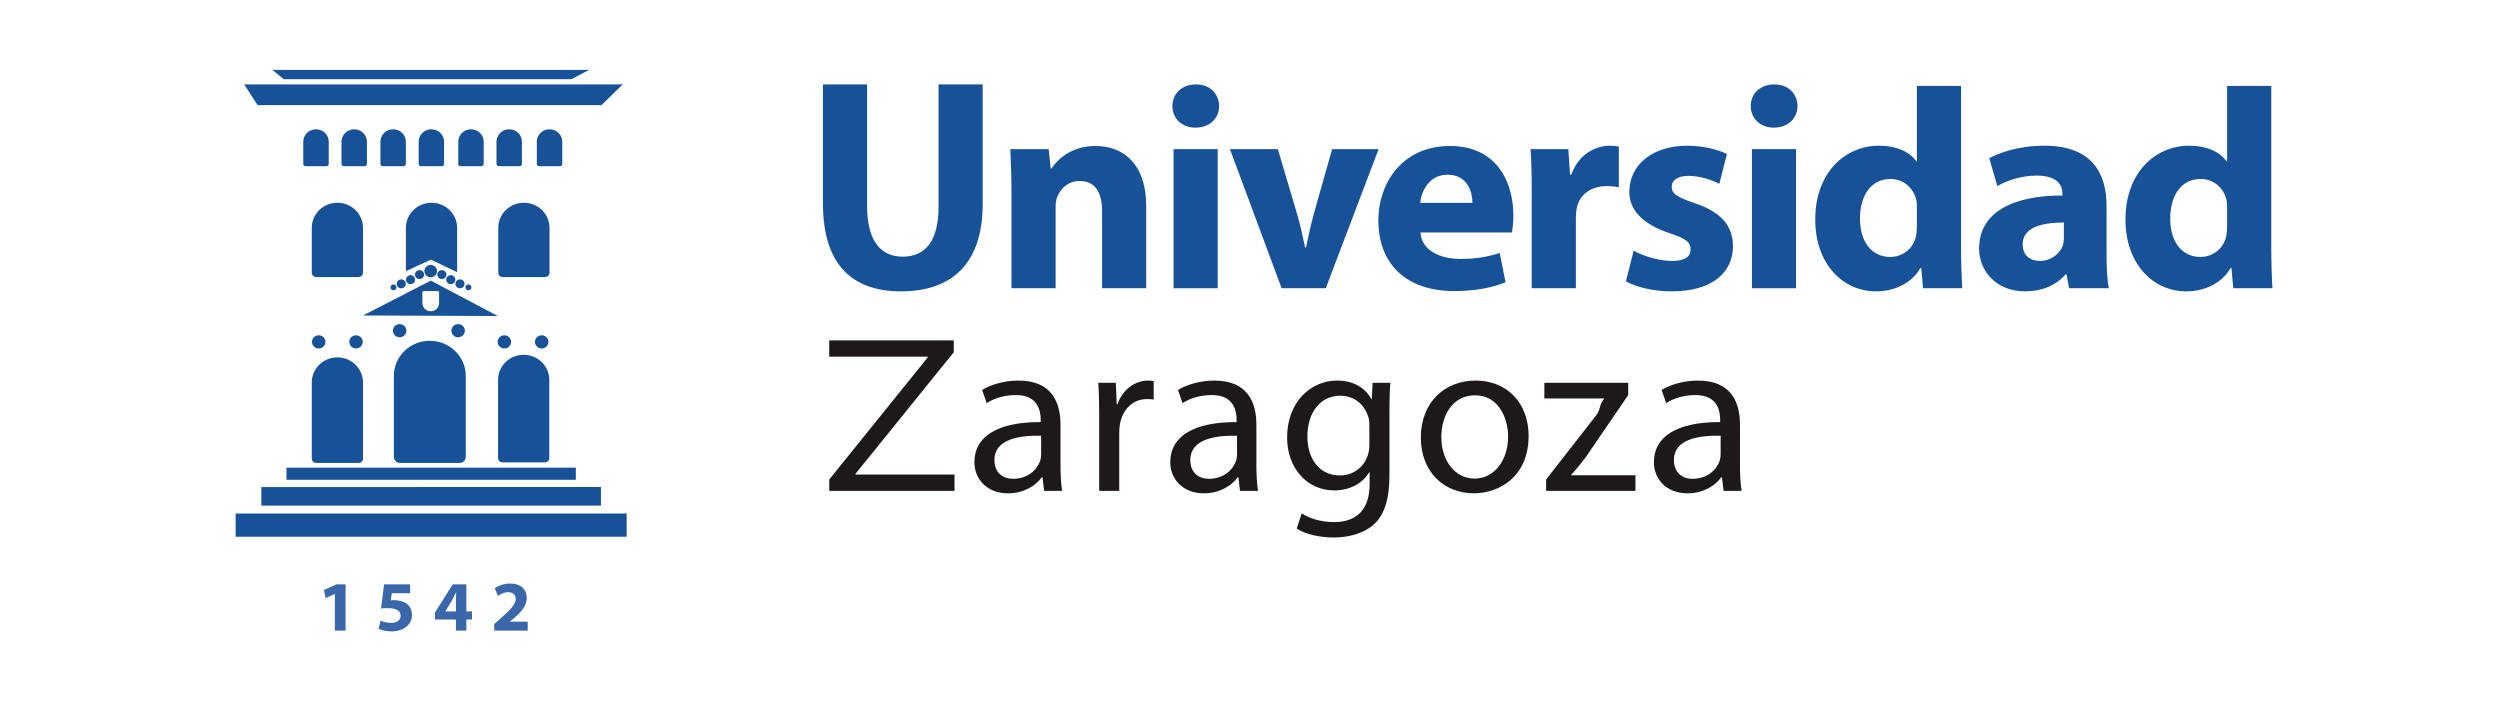
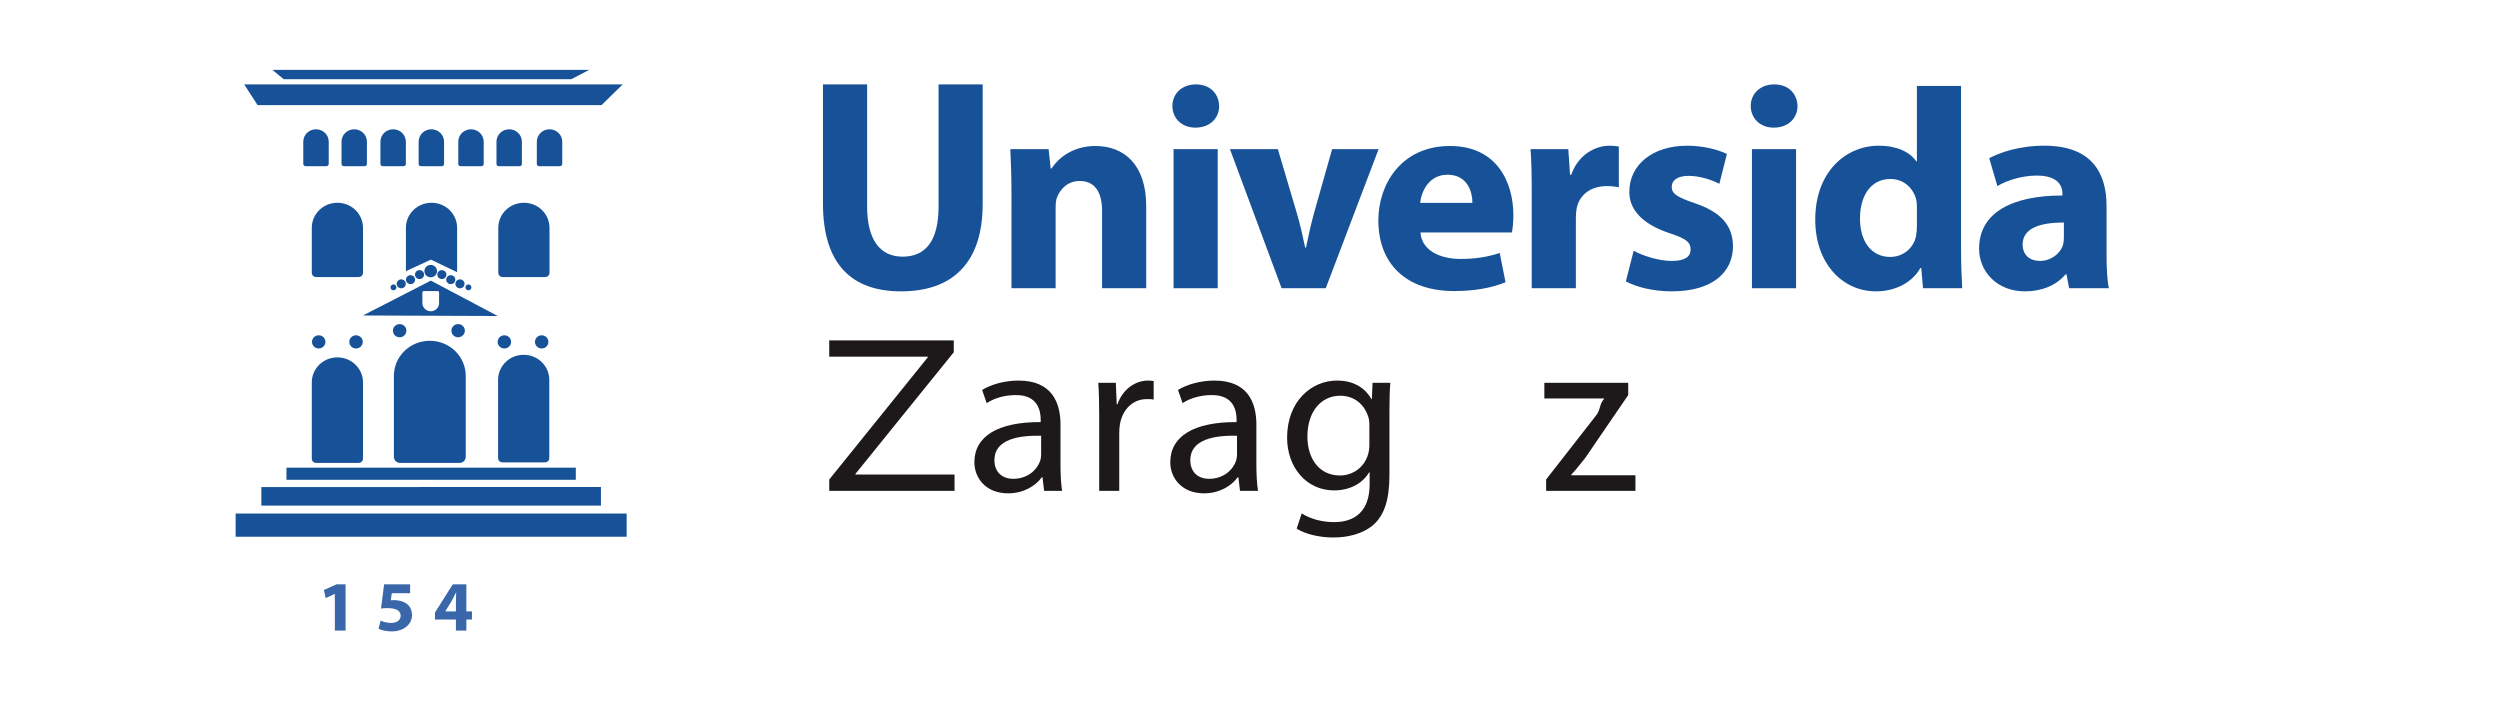
<svg xmlns="http://www.w3.org/2000/svg" xmlns:ns1="http://sodipodi.sourceforge.net/DTD/sodipodi-0.dtd" xmlns:ns2="http://www.inkscape.org/namespaces/inkscape" viewBox="0 0 531.573 149.6" height="149.6" width="531.573" xml:space="preserve" id="svg2" version="1.1" ns1:docname="logo-unizar-dark.svg" ns2:export-filename="logo-unizar-dark.svg" ns2:export-xdpi="96" ns2:export-ydpi="96">
  <ns1:namedview id="namedview33" pagecolor="#ffffff" bordercolor="#000000" borderopacity="0.25" ns2:showpageshadow="2" ns2:pageopacity="0.0" ns2:pagecheckerboard="0" ns2:deskcolor="#d1d1d1" showgrid="false" />
  <defs id="defs6" />
  <g transform="matrix(1.278,0,0,-1.252,10.955,145.045)" id="g10">
    <g transform="matrix(0.085,0,0,0.085,30.629,8.62)" id="g12">
      <path id="path14" style="fill:#175299;fill-opacity:1;fill-rule:evenodd;stroke:none" d="M 1149.66,1092.91 V 855.035 c 0,-121.629 56.26,-175.633 152.92,-175.633 100.03,0 159.71,56.27 159.71,174.512 v 238.996 h -86.38 V 848.762 c 0,-68.176 -25.03,-100.028 -70.51,-100.028 -43.75,0 -69.33,33.528 -69.33,100.028 v 244.148" />
      <path id="path16" style="fill:#175299;fill-opacity:1;fill-rule:evenodd;stroke:none" d="m 1518.63,685.652 h 86.4 v 160.266 c 0,7.992 0.59,15.906 2.87,21.613 6.22,15.93 20.41,32.375 44.32,32.375 31.25,0 43.76,-24.422 43.76,-60.222 V 685.652 h 86.39 v 164.246 c 0,81.872 -42.63,119.954 -99.46,119.954 -46.6,0 -74.48,-26.731 -85.82,-44.914 h -1.72 l -4,38.632 h -75 c 1.14,-24.988 2.26,-53.976 2.26,-88.648" />
      <path id="path18" style="fill:#175299;fill-opacity:1;fill-rule:evenodd;stroke:none" d="m 1879.68,1092.91 c -27.85,0 -46.06,-18.75 -46.06,-43.19 0,-23.87 17.62,-43.2 44.92,-43.2 28.98,0 46.61,19.33 46.61,43.2 -0.6,24.44 -17.63,43.19 -45.47,43.19" />
      <path id="path20" style="fill:#175299;fill-opacity:1;fill-rule:nonzero;stroke:none" d="m 1835.89,685.652 h 86.4 v 277.934 h -86.4 V 685.652" />
      <path id="path22" style="fill:#175299;fill-opacity:1;fill-rule:evenodd;stroke:none" d="m 1946.25,963.586 101.16,-277.934 h 86.39 l 103.46,277.934 h -90.96 l -35.81,-129.004 c -6.27,-23.871 -10.8,-44.902 -15.33,-67.644 h -1.7 c -4.57,22.152 -9.13,43.773 -15.96,67.644 l -37.48,129.004" />
      <path id="path24" style="fill:#175299;fill-opacity:1;fill-rule:evenodd;stroke:none" d="m 2318.6,856.18 c 2.26,22.718 17.07,56.265 53.42,56.265 39.81,0 48.89,-35.234 48.89,-56.265 z m 179.61,-59.121 c 1.14,6.242 2.83,19.328 2.83,34.113 0,68.734 -34.08,138.68 -123.9,138.68 -96.59,0 -140.4,-77.872 -140.4,-148.379 0,-86.957 54.04,-141.496 148.37,-141.496 37.54,0 72.18,5.656 100.58,17.617 l -11.34,58.527 c -23.31,-7.941 -47.18,-11.949 -76.74,-11.949 -40.36,0 -76.15,17.082 -78.41,52.887" />
      <path id="path26" style="fill:#175299;fill-opacity:1;fill-rule:evenodd;stroke:none" d="m 2536.97,685.652 h 86.4 v 140.961 c 0,6.821 0.59,13.653 1.69,19.305 5.71,26.723 27.3,43.805 59.12,43.805 9.64,0 16.47,-1.172 23.3,-2.285 v 81.277 c -6.24,1.137 -10.23,1.703 -18.19,1.703 -27.28,0 -60.82,-17.063 -75.01,-57.973 h -2.31 l -3.4,51.125 h -73.89 c 1.73,-23.847 2.29,-50.57 2.29,-91.472" />
      <path id="path28" style="fill:#175299;fill-opacity:1;fill-rule:evenodd;stroke:none" d="m 2721.22,699.301 c 21.01,-11.403 53.39,-19.899 89.79,-19.899 79.58,0 119.93,38.059 119.93,90.375 -0.57,40.325 -22.13,67.633 -75.02,85.832 -34.1,11.938 -44.91,18.754 -44.91,32.411 0,13.652 11.94,22.164 32.95,22.164 23.34,0 47.76,-9.098 60.27,-15.926 l 14.79,59.668 c -17.09,8.523 -45.47,16.492 -77.88,16.492 -68.77,0 -113.07,-39.219 -113.07,-91.52 -0.62,-32.98 21.57,-64.222 79.54,-83.543 31.79,-10.8 40.33,-17.625 40.33,-32.429 0,-14.203 -10.78,-22.727 -36.93,-22.727 -25.58,0 -58.56,10.84 -74.46,20.473" />
      <path id="path30" style="fill:#175299;fill-opacity:1;fill-rule:evenodd;stroke:none" d="m 3011.74,1092.91 c -27.85,0 -46.05,-18.75 -46.05,-43.19 0,-23.87 17.64,-43.2 44.93,-43.2 28.99,0 46.6,19.33 46.6,43.2 -0.58,24.44 -17.61,43.19 -45.48,43.19" />
      <path id="path32" style="fill:#175299;fill-opacity:1;fill-rule:nonzero;stroke:none" d="m 2967.99,685.652 h 86.37 v 277.934 h -86.37 V 685.652" />
      <path id="path34" style="fill:#175299;fill-opacity:1;fill-rule:evenodd;stroke:none" d="m 3290.89,809.574 c 0,-6.832 -0.58,-13.652 -1.7,-19.902 -5.13,-24.43 -25.58,-41.481 -50.6,-41.481 -35.79,0 -59.11,29.555 -59.11,76.719 0,43.785 19.9,79.008 59.7,79.008 26.69,0 45.47,-19.313 50.58,-42.078 1.13,-5.078 1.13,-11.36 1.13,-15.914 z m 0,280.206 V 939.137 h -1.13 c -12.51,18.789 -38.64,31.297 -73.3,31.297 -66.54,0 -125.07,-54.579 -124.5,-148.356 0,-86.406 52.86,-142.676 118.79,-142.676 35.83,0 69.93,15.907 86.98,46.637 h 1.68 l 3.45,-40.387 h 76.72 c -1.14,18.778 -2.29,51.715 -2.29,82.981 v 321.147" />
      <path id="path36" style="fill:#175299;fill-opacity:1;fill-rule:evenodd;stroke:none" d="m 3578.59,786.828 c 0,-5.094 -0.55,-10.219 -1.69,-14.777 -5.69,-17.633 -23.88,-31.852 -44.93,-31.852 -19.3,0 -34.07,10.84 -34.07,32.996 0,32.946 35.23,43.754 80.69,43.754 z m 83.54,63.086 c 0,65.957 -28.97,120.52 -121.61,120.52 -50.59,0 -88.65,-14.219 -108.04,-25.02 l 15.96,-55.699 c 18.17,11.371 48.32,21.023 76.73,21.023 42.62,0 50.57,-21.023 50.57,-36.359 v -3.434 c -98.34,0 -163.13,-34.093 -163.13,-106.285 0,-44.332 33.56,-85.238 89.83,-85.238 32.96,0 61.35,11.902 79.57,34.062 h 1.68 l 5.15,-27.832 h 77.85 c -3.44,15.352 -4.56,40.926 -4.56,67.086" />
-       <path id="path38" style="fill:#175299;fill-opacity:1;fill-rule:evenodd;stroke:none" d="m 3898.11,809.574 c 0,-6.832 -0.54,-13.652 -1.68,-19.902 -5.14,-24.43 -25.61,-41.481 -50.62,-41.481 -35.82,0 -59.07,29.555 -59.07,76.719 0,43.785 19.88,79.008 59.68,79.008 26.71,0 45.44,-19.313 50.54,-42.078 1.15,-5.078 1.15,-11.36 1.15,-15.914 z m 0,280.206 V 939.137 h -1.15 c -12.5,18.789 -38.62,31.297 -73.32,31.297 -66.49,0 -125.03,-54.579 -124.46,-148.356 0,-86.406 52.88,-142.676 118.8,-142.676 35.82,0 69.91,15.907 86.95,46.637 h 1.7 l 3.45,-40.387 h 76.73 c -1.17,18.778 -2.28,51.715 -2.28,82.981 v 321.147" />
      <path id="path40" style="fill:#1d191a;fill-opacity:1;fill-rule:evenodd;stroke:none" d="m 1614.61,413.289 c 0,42.813 -16.03,87.859 -82.07,87.859 -27.19,0 -53.51,-7.585 -71.36,-18.726 l 8.94,-26.32 c 15.14,10.273 36.1,16.054 56.62,16.054 44.12,0.457 49.11,-32.109 49.11,-49.519 v -4.438 c -83.45,0.41 -129.81,-28.125 -129.81,-80.293 0,-31.179 22.3,-62.039 65.96,-62.039 30.8,0 54,15.176 66.05,32.141 h 1.33 l 3.11,-27.207 h 35.23 c -2.19,14.734 -3.11,33.004 -3.11,51.785 z m -37.93,-59.777 c 0,-3.574 -0.45,-8.043 -1.77,-12.508 -6.21,-18.262 -24.49,-36.145 -53.07,-36.145 -19.6,0 -36.58,11.614 -36.58,37.512 0,41.895 48.6,49.512 91.42,48.582 v -37.441" />
      <path id="path42" style="fill:#1d191a;fill-opacity:1;fill-rule:nonzero;stroke:none" d="m 1690.35,280.801 h 39.23 v 115.117 c 0,6.227 0.47,12.937 1.37,18.277 5.36,29.446 24.98,49.914 52.63,49.914 5.38,0 9.35,0 13.4,-0.879 v 37.024 c -3.59,0.426 -6.74,0.906 -10.72,0.906 -26.33,0 -50.4,-18.34 -60.2,-47.305 h -1.39 l -1.78,42.801 h -34.34 c 1.39,-20.058 1.8,-41.902 1.8,-67.273 V 280.801" />
      <path id="path44" style="fill:#1d191a;fill-opacity:1;fill-rule:evenodd;stroke:none" d="m 1998.02,413.289 c 0,42.813 -16.02,87.859 -82.05,87.859 -27.22,0 -53.55,-7.585 -71.36,-18.726 l 8.93,-26.32 c 15.15,10.273 36.12,16.054 56.64,16.054 44.19,0.457 49.08,-32.109 49.08,-49.519 v -4.438 c -83.42,0.41 -129.79,-28.125 -129.79,-80.293 0,-31.179 22.29,-62.039 65.99,-62.039 30.77,0 53.99,15.176 66,32.141 h 1.36 l 3.12,-27.207 h 35.25 c -2.25,14.734 -3.17,33.004 -3.17,51.785 z m -37.92,-59.777 c 0,-3.574 -0.44,-8.043 -1.78,-12.508 -6.23,-18.262 -24.45,-36.145 -53.08,-36.145 -19.61,0 -36.55,11.614 -36.55,37.512 0,41.895 48.6,49.512 91.41,48.582 v -37.441" />
      <path id="path46" style="fill:#1d191a;fill-opacity:1;fill-rule:evenodd;stroke:none" d="m 2258.46,437.82 c 0,25.86 0.44,43.66 1.73,58.856 h -34.79 l -1.33,-32.567 h -0.85 c -9.82,17.871 -29.9,37.051 -67.36,37.051 -49.98,0 -97.71,-41.055 -97.71,-114.14 0,-59.797 38.34,-105.325 91.93,-105.325 33.39,0 57.03,16.059 68.64,36.106 h 0.96 v -23.645 c 0,-54.836 -29.48,-75.812 -69.6,-75.812 -26.79,0 -49.13,8.066 -63.37,17.422 l -9.81,-30.352 c 17.38,-11.601 45.92,-17.793 71.8,-17.793 27.21,0 57.6,6.66 78.96,25.879 20.49,19.141 30.8,49.027 30.8,98.988 z m -39.29,-65.144 c 0,-6.664 -0.9,-14.27 -3.12,-20.942 -8.03,-24.961 -29.89,-40.175 -54.41,-40.175 -41.92,0 -63.75,35.265 -63.75,77.66 0,49.918 26.73,81.629 64.19,81.629 29.03,0 47.71,-18.77 54.89,-41.953 1.75,-4.93 2.2,-10.696 2.2,-17.391 v -38.828" />
-       <path id="path48" style="fill:#1d191a;fill-opacity:1;fill-rule:evenodd;stroke:none" d="m 2427,501.148 c -59.37,0 -107.11,-42.363 -107.11,-114.128 0,-68.274 45.54,-111.133 103.49,-111.133 51.73,0 107.49,34.793 107.49,114.648 0,65.567 -41.95,110.613 -103.87,110.613 m -0.96,-29.46 c 46.38,0 64.68,-45.938 64.68,-82.481 0,-48.644 -28.08,-83.867 -65.58,-83.867 -38.3,0 -65.11,35.644 -65.11,82.949 0,40.606 20.1,83.399 66.01,83.399" />
      <path id="path50" style="fill:#1d191a;fill-opacity:1;fill-rule:nonzero;stroke:none" d="m 2565.14,280.801 h 174.85 v 31.211 h -125.78 v 0.914 c 9.82,10.668 18.28,21.867 27.63,33.879 l 83.95,125.351 v 24.5 h -164.14 v -31.218 h 116.84 v -0.833 c -9.85,-11.582 -6.29,-21.882 -16.13,-33.914 l -97.22,-127.16 v -22.73" />
-       <path id="path52" style="fill:#1d191a;fill-opacity:1;fill-rule:evenodd;stroke:none" d="m 2944.61,413.289 c 0,42.813 -16.03,87.859 -82.02,87.859 -27.22,0 -53.59,-7.585 -71.44,-18.726 l 8.94,-26.32 c 15.19,10.273 36.18,16.054 56.69,16.054 44.15,0.457 49.04,-32.109 49.04,-49.519 v -4.438 c -83.43,0.41 -129.75,-28.125 -129.75,-80.293 0,-31.179 22.26,-62.039 66,-62.039 30.71,0 53.95,15.176 65.95,32.141 h 1.37 l 3.13,-27.207 h 35.23 c -2.23,14.734 -3.14,33.004 -3.14,51.785 z m -37.87,-59.777 c 0,-3.574 -0.5,-8.043 -1.82,-12.508 -6.22,-18.262 -24.54,-36.145 -53.06,-36.145 -19.66,0 -36.58,11.614 -36.58,37.512 0,41.895 48.6,49.512 91.46,48.582 v -37.441" />
      <path id="path54" style="fill:#1d191a;fill-opacity:1;fill-rule:nonzero;stroke:none" d="m 1161.97,280.801 h 245.23 v 32.594 h -193.95 v 1.328 l 192.44,243.031 v 23.66 h -243.77 v -32.527 h 192.86 v -1.332 L 1161.97,303.531" />
      <path id="path56" style="fill:#3a66aa;fill-opacity:1;fill-rule:evenodd;stroke:none" d="m 194.262,1.578 h 20.965 V 94.051 h -17.805 l -24.617,-11.371 3.519,-16.23 17.645,8.422 h 0.293" />
      <path id="path58" style="fill:#3a66aa;fill-opacity:1;fill-rule:evenodd;stroke:none" d="m 341.543,94.051 h -50.922 l -5.988,-48.359 c 3.695,0.559 7.23,0.82 12.387,0.82 18.484,0 26.015,-5.801 26.015,-15.492 0,-9.789 -9.519,-14.098 -18.504,-14.098 -8.41,0 -16.765,2.59 -20.742,4.547 L 279.836,5.301 C 284.926,2.559 294.281,0 305.535,0 c 24.91,0 39.684,15.199 39.684,32.441 0,10.957 -4.262,18.637 -11.199,23.34 -6.446,4.668 -15.54,6.68 -24.368,6.68 -2.273,0 -3.968,-0.133 -5.941,-0.289 l 1.973,14.098 h 35.859" />
      <path id="path60" style="fill:#3a66aa;fill-opacity:1;fill-rule:evenodd;stroke:none" d="m 410.266,39.891 0.125,0.231 12.25,20.207 c 3.136,5.832 5.718,11.242 8.714,17.23 h 0.356 c -0.258,-5.988 -0.496,-11.68 -0.496,-17.23 V 39.891 Z M 451.664,1.578 V 23.672 h 10.977 V 39.891 H 451.664 V 94.051 H 425.078 L 390.195,37.699 V 23.672 h 41.02 V 1.578" />
-       <path id="path62" style="fill:#3a66aa;fill-opacity:1;fill-rule:evenodd;stroke:none" d="M 571.762,1.578 V 19.379 h -35.024 v 0.293 l 8.539,7.09 c 13.567,11.969 24.618,24.316 24.618,39.809 0,16.891 -11.356,29.039 -32.418,29.039 -12.379,0 -23.321,-4.238 -30.164,-9.488 l 6.14,-15.383 c 4.817,3.582 11.742,7.543 19.766,7.543 10.664,0 15.058,-5.992 15.058,-13.512 -0.14,-10.84 -9.957,-21.211 -30.312,-39.418 L 506.176,14.648 V 1.578" />
      <path id="path64" style="fill:#175299;fill-opacity:1;fill-rule:nonzero;stroke:none" d="m 448.711,600.84 c 0,7.254 -5.898,13.14 -13.18,13.14 -7.269,0 -13.16,-5.886 -13.16,-13.14 0,-7.309 5.891,-13.195 13.16,-13.195 7.282,0 13.18,5.886 13.18,13.195 M 321.094,587.645 c 7.289,0 13.164,5.886 13.164,13.195 0,7.254 -5.875,13.14 -13.164,13.14 -7.278,0 -13.172,-5.886 -13.172,-13.14 0,-7.309 5.894,-13.195 13.172,-13.195 m 1.304,-251.075 h 115.383 c 6.356,0 12.684,4.258 12.684,12.657 V 510.34 c 0,38.984 -31.449,70.301 -70.387,70.301 -38.965,0 -70.305,-31.317 -70.305,-70.301 V 349.227 c 0,-8.399 6.297,-12.657 12.625,-12.657 m 213.094,666.66 c -13.777,0 -24.871,-11.074 -24.871,-24.867 v -44.386 c 0,-2.954 2.227,-4.457 4.461,-4.457 h 40.82 c 2.239,0 4.473,1.503 4.473,4.457 v 44.386 c 0,13.793 -11.117,24.867 -24.883,24.867 M 522.734,337.613 h 82.223 c 4.512,0 9.027,3.039 9.027,9.016 v 155.879 c 0,27.773 -22.39,50.129 -50.152,50.129 -27.773,0 -50.117,-22.356 -50.117,-50.129 V 346.629 c 0,-5.977 4.504,-9.016 9.019,-9.016 m 89.547,240.84 c 0,7.277 -5.894,13.164 -13.187,13.164 -7.258,0 -13.156,-5.887 -13.156,-13.164 0,-7.293 5.898,-13.183 13.156,-13.183 7.293,0 13.187,5.89 13.187,13.183 m -86.25,-13.183 c 7.274,0 13.168,5.89 13.168,13.183 0,7.277 -5.894,13.164 -13.168,13.164 -7.269,0 -13.176,-5.887 -13.176,-13.164 0,-7.293 5.907,-13.183 13.176,-13.183 M 99.535,302.84 H 665.898 v 24.344 H 99.535 Z M 634.855,929.52 c 2.247,0 4.493,1.503 4.493,4.457 v 44.386 c 0,13.793 -11.133,24.867 -24.907,24.867 -13.789,0 -24.867,-11.074 -24.867,-24.867 v -44.386 c 0,-2.954 2.223,-4.457 4.457,-4.457 z M 50.352,251.332 H 715.094 v 37.102 H 50.352 Z m 98.73,94.231 c 0,-5.958 4.504,-8.993 9.02,-8.993 h 82.218 c 4.516,0 9.028,3.035 9.028,8.993 v 151.828 c 0,27.761 -22.395,50.097 -50.149,50.097 -27.773,0 -50.117,-22.336 -50.117,-50.097 z m 8.246,657.667 c -13.777,0 -24.867,-11.074 -24.867,-24.867 v -44.386 c 0,-2.954 2.234,-4.457 4.473,-4.457 h 40.804 c 2.266,0 4.504,1.503 4.504,4.457 v 44.386 c 0,13.793 -11.121,24.867 -24.914,24.867 m 18.469,-424.777 c 0,7.277 -5.895,13.164 -13.176,13.164 -7.262,0 -13.156,-5.887 -13.156,-13.164 0,-7.293 5.894,-13.183 13.156,-13.183 7.281,0 13.176,5.89 13.176,13.183 m 56.344,424.777 c -13.782,0 -24.883,-11.074 -24.883,-24.867 v -44.386 c 0,-2.954 2.234,-4.457 4.472,-4.457 h 40.821 c 2.234,0 4.469,1.503 4.469,4.457 v 44.386 c 0,13.793 -11.114,24.867 -24.879,24.867 M 149.082,806.301 v -89.383 c 0,-5.973 4.504,-9.016 9.02,-9.016 h 82.218 c 4.516,0 9.028,3.043 9.028,9.016 v 89.383 c 0,27.773 -22.395,50.113 -50.149,50.113 -27.773,0 -50.117,-22.34 -50.117,-50.113 m 99.789,-227.848 c 0,7.277 -5.891,13.164 -13.168,13.164 -7.265,0 -13.176,-5.887 -13.176,-13.164 0,-7.293 5.911,-13.183 13.176,-13.183 7.277,0 13.168,5.89 13.168,13.183 M 0.016,189.184 H 765.422 v 46.367 H 0.016 Z M 368.531,679.977 h 26.828 c 1.465,0 2.922,-0.997 2.922,-2.95 v -21.035 c 0,-9.062 -7.281,-16.355 -16.332,-16.355 -9.043,0 -16.359,7.293 -16.359,16.355 v 21.035 c 0,1.953 1.457,2.95 2.941,2.95 m 144.578,-49.84 -130.906,70.73 -133,-69.668 z M 303.102,687.41 c 0,-3.242 2.621,-5.867 5.851,-5.867 3.238,0 5.86,2.625 5.86,5.867 0,3.211 -2.622,5.852 -5.86,5.852 -3.23,0 -5.851,-2.641 -5.851,-5.852 m 100.429,242.11 c 2.246,0 4.481,1.503 4.481,4.457 v 44.386 c 0,13.793 -11.102,24.867 -24.891,24.867 -13.781,0 -24.867,-11.074 -24.867,-24.867 v -44.386 c 0,-2.954 2.226,-4.457 4.465,-4.457 z M 514.145,806.301 v -89.383 c 0,-5.973 4.484,-9.016 8.996,-9.016 h 82.218 c 4.536,0 9.043,3.043 9.043,9.016 v 89.383 c 0,27.773 -22.422,50.113 -50.164,50.113 -27.754,0 -50.093,-22.34 -50.093,-50.113 M 324.199,703.363 c -4.922,0 -8.918,-4.015 -8.918,-8.941 0,-4.934 3.996,-8.926 8.918,-8.926 4.926,0 8.922,3.992 8.922,8.926 0,4.926 -3.996,8.941 -8.922,8.941 m 333.098,399.997 34.781,18.62 H 71.992 l 22.027,-18.62 z m 58.855,-51.93 41.551,41.53 H 16.734 l 26.32,-41.53 z M 333.219,978.363 c 0,13.793 -11.125,24.867 -24.903,24.867 -13.781,0 -24.875,-11.074 -24.875,-24.867 v -44.386 c 0,-2.954 2.239,-4.457 4.473,-4.457 h 40.82 c 2.239,0 4.485,1.503 4.485,4.457 z m 0.101,-172.062 v -86.578 l 48.883,23.07 51.367,-25.066 v 88.574 c 0,27.773 -22.398,50.113 -50.148,50.113 -27.774,0 -50.102,-22.34 -50.102,-50.113 m 26.684,-102.328 c 4.937,0 8.922,3.996 8.922,8.929 0,4.926 -3.985,8.922 -8.922,8.922 -4.938,0 -8.926,-3.996 -8.926,-8.922 0,-4.933 3.988,-8.929 8.926,-8.929 m -17.633,7.73 c -4.922,0 -8.926,-4.015 -8.926,-8.941 0,-4.918 4.004,-8.907 8.926,-8.907 4.942,0 8.938,3.989 8.938,8.907 0,4.926 -3.996,8.941 -8.938,8.941 m 27.137,8.133 c 0,-6.828 5.547,-12.387 12.379,-12.387 6.84,0 12.371,5.559 12.371,12.387 0,6.848 -5.531,12.394 -12.371,12.394 -6.832,0 -12.379,-5.546 -12.379,-12.394 M 485.59,933.977 v 44.386 c 0,13.793 -11.125,24.867 -24.899,24.867 -13.789,0 -24.867,-11.074 -24.867,-24.867 v -44.386 c 0,-2.954 2.223,-4.457 4.473,-4.457 h 40.808 c 2.25,0 4.485,1.503 4.485,4.457 M 449.809,687.41 c 0,-3.242 2.629,-5.867 5.871,-5.867 3.226,0 5.836,2.625 5.836,5.867 0,3.211 -2.61,5.852 -5.836,5.852 -3.242,0 -5.871,-2.641 -5.871,-5.852 m -46.098,34.414 c -4.941,0 -8.938,-3.996 -8.938,-8.922 0,-4.933 3.997,-8.929 8.938,-8.929 4.91,0 8.926,3.996 8.926,8.929 0,4.926 -4.016,8.922 -8.926,8.922 m 26.523,-27.402 c 0,-4.934 4.012,-8.926 8.926,-8.926 4.938,0 8.93,3.992 8.93,8.926 0,4.926 -3.992,8.941 -8.93,8.941 -4.914,0 -8.926,-4.015 -8.926,-8.941 m -9.105,-0.567 c 4.922,0 8.926,3.989 8.926,8.907 0,4.926 -4.004,8.941 -8.926,8.941 -4.938,0 -8.922,-4.015 -8.922,-8.941 0,-4.918 3.984,-8.907 8.922,-8.907" />
    </g>
  </g>
</svg>